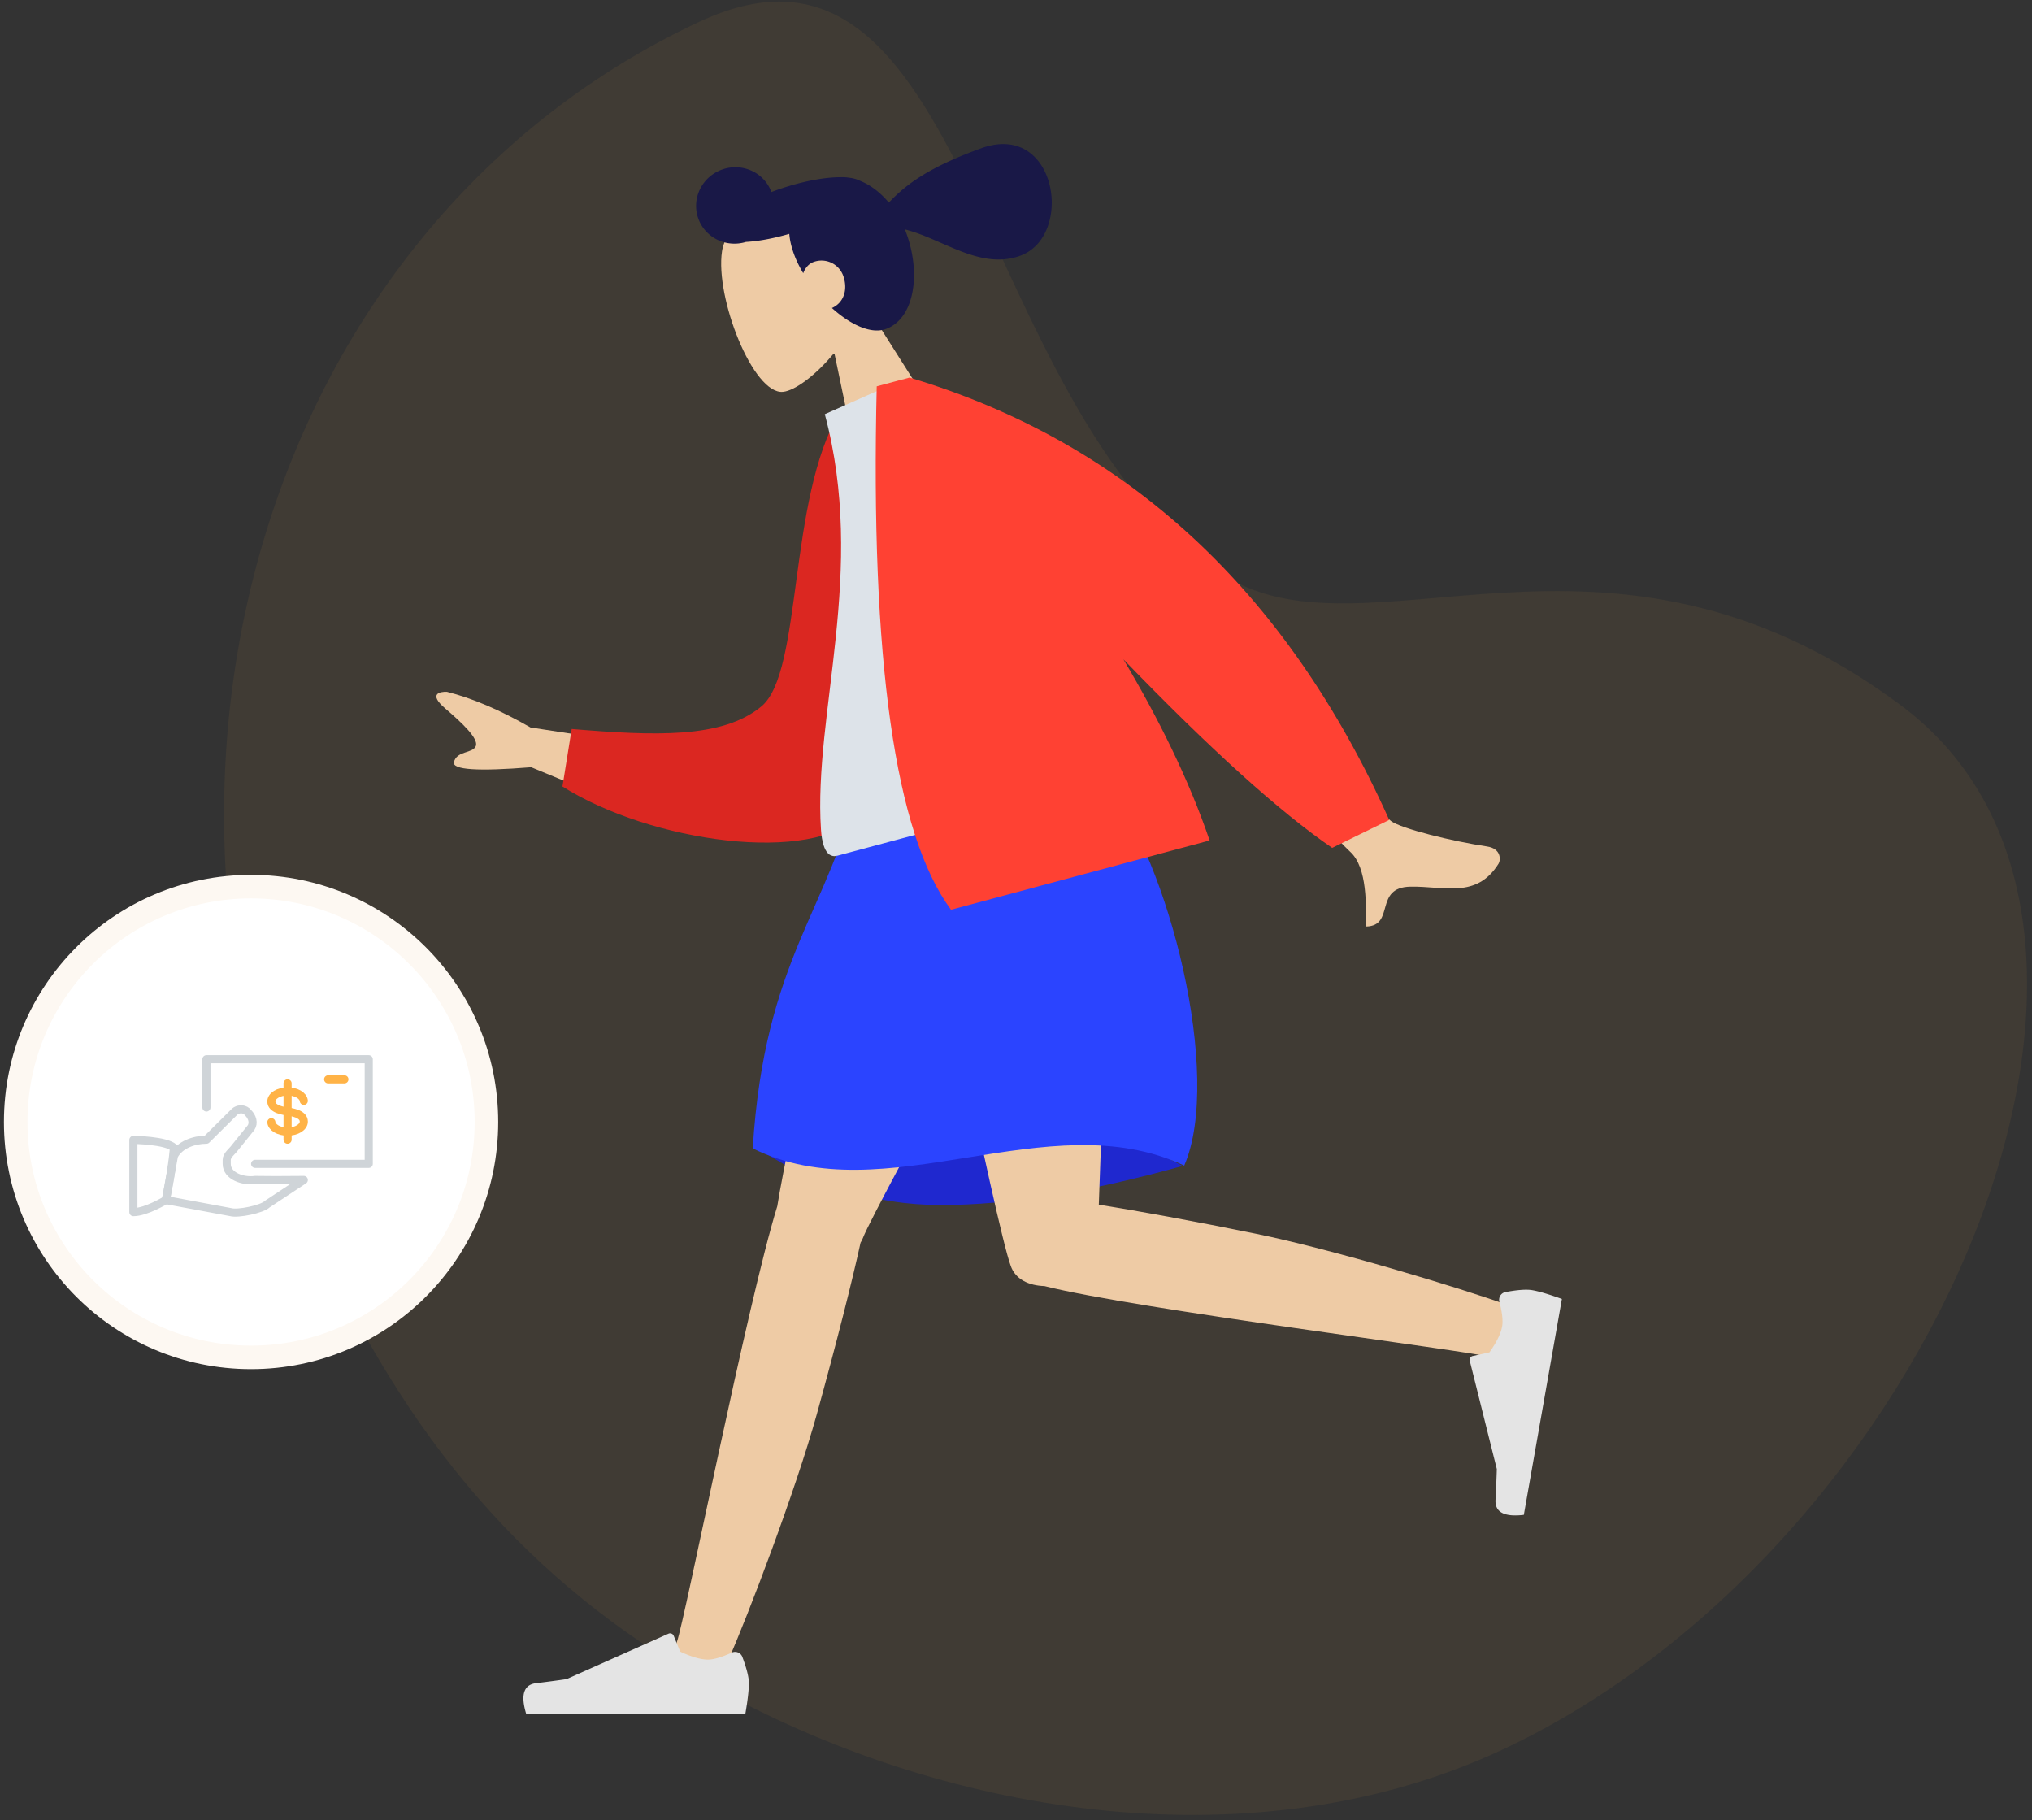
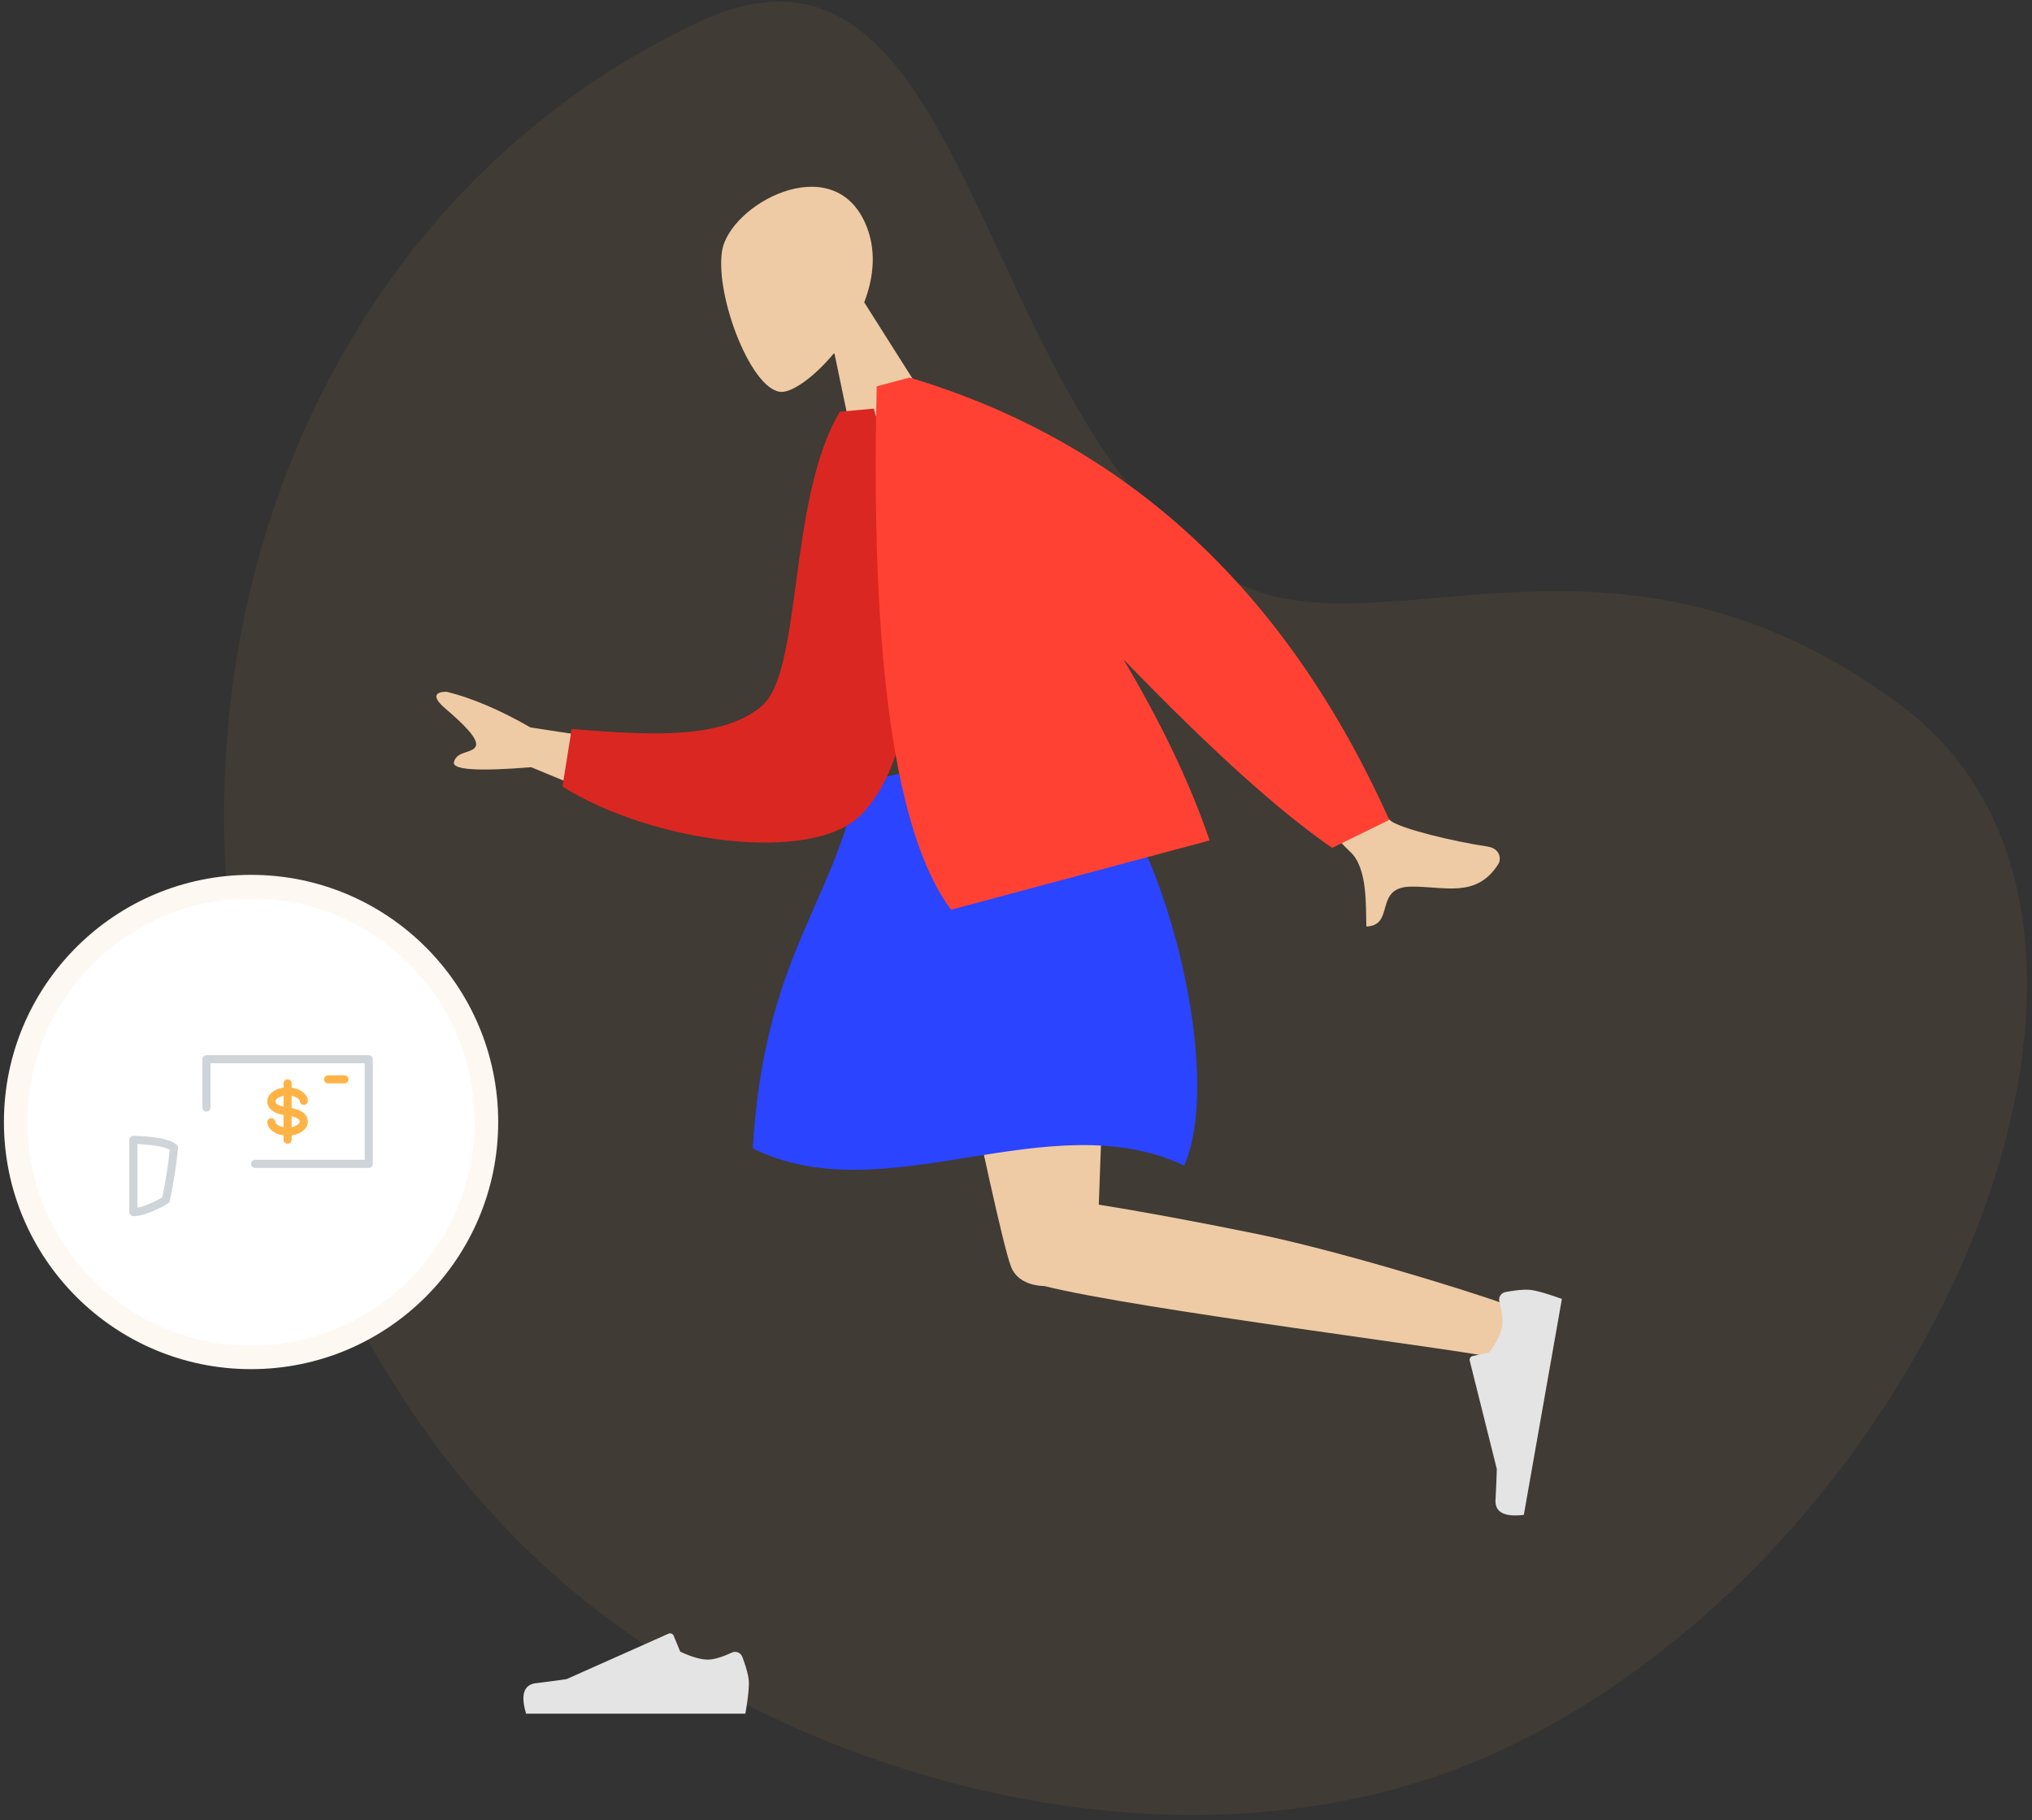
<svg xmlns="http://www.w3.org/2000/svg" width="259" height="232">
  <rect width="100%" height="100%" fill="#333333" stroke="none" />
  <g fill="none" fill-rule="evenodd">
    <path d="M191.488 223.003C246.34 197.34 280.13 118.03 242.274 89.877c-37.856-28.15-68.445-4.415-86.918-16.957-31.618-21.466-31.6-86.349-66.223-70.15-54.852 25.664-76.405 95.768-48.14 156.584 12.262 26.386 28.103 43.729 50.874 56.163 29.714 16.226 68.568 22.015 99.621 7.486z" fill="#E6A346" opacity=".07" />
    <path d="M110.155 38.534c1.246-3.25 1.597-6.805.12-10.109-4.256-9.517-17.343-2.32-18.246 3.595-.902 5.914 3.971 18.307 7.78 17.92 1.518-.155 4.166-2.094 6.532-4.974l2.887 13.82 11.174-4.068-10.247-16.184z" fill="#EECBA5" />
-     <path d="M106.038 39.255c2.335 2.104 4.966 3.37 6.88 2.674 3.637-1.324 4.487-7.033 2.621-12.16-.066-.18-.134-.357-.206-.532 4.789 1.188 9.61 5.213 14.7 3.36 6.925-2.52 4.69-17.22-4.985-13.698-6.58 2.394-9.474 4.513-11.757 6.92-1.103-1.321-2.408-2.295-3.758-2.814-.346-.183-.82-.306-1.395-.37a5.545 5.545 0 0 0-1.066-.052c-1.903.006-4.495.465-7.25 1.362-.515.168-1.016.344-1.5.528-.924-2.512-3.747-3.791-6.313-2.857-2.571.936-3.912 3.739-2.994 6.26.888 2.44 3.562 3.722 6.063 2.957 1.559-.086 3.476-.43 5.524-1.027.066.787.257 1.64.592 2.559.295.812.7 1.64 1.186 2.453.25-.664.71-1.205 1.299-1.42a2.942 2.942 0 0 1 3.79 1.724c.652 1.79.07 3.47-1.431 4.133z" fill="#191847" />
-     <path d="M150.74 148.597c-11.886 3.325-22.14 4.987-30.763 4.987-8.624 0-16.633-2.56-24.03-7.68 11.631-3.412 21.21-5.118 28.736-5.118s16.212 2.604 26.057 7.811z" fill="#1F28CF" />
-     <path d="M109.688 158.376c.114-.173.211-.36.288-.563 1.588-4.202 27.035-49.526 29.57-57.813h-28.65c-1.927 6.3-10.602 45.838-11.823 53.727-3.852 12.443-11.784 52.742-12.796 55.534-1.065 2.937 4.928 5.996 6.525 2.385 2.541-5.745 8.596-21.64 11.292-31.347 2.527-9.1 4.585-17.286 5.594-21.923z" fill="#EECBA5" />
    <path d="M133.127 163.91c11.634 2.94 54.188 8.255 57.109 9.09 3.004.857 5.638-5.335 1.925-6.676-5.909-2.135-22.189-7.066-32.06-9.078-7.939-1.619-15.183-2.94-20.047-3.713.412-13.663 2.295-46.451 1.06-53.533h-25.349c1.184 6.79 11.192 56.34 13.052 61.3.59 1.771 2.352 2.554 4.31 2.61z" fill="#EECBA5" />
    <path d="M191.89 164.675c1.554-.289 2.693-.37 3.416-.242.88.155 2.138.528 3.774 1.119l-4.852 27.52c-2.49.297-3.694-.34-3.61-1.914.082-1.574.138-2.884.166-3.93l-3.447-13.797a.495.495 0 0 1 .374-.603l2.14-.471c.917-1.309 1.454-2.41 1.61-3.301.129-.725.012-1.777-.348-3.157a.99.99 0 0 1 .778-1.224zM94.62 211.179c.555 1.48.832 2.587.832 3.321 0 .894-.149 2.197-.447 3.911H67.061c-.726-2.4-.307-3.696 1.258-3.888a154.76 154.76 0 0 0 3.899-.518l12.988-5.79a.495.495 0 0 1 .66.263l.835 2.026c1.448.675 2.625 1.013 3.53 1.013.736 0 1.752-.297 3.049-.891a.99.99 0 0 1 1.34.553z" fill="#E4E4E4" />
    <path d="M141.033 100c-11.17-3.196-21.74-3.196-31.709 0-3.468 15.823-11.895 22.104-13.377 46.363 16.845 8.37 37.654-5.97 54.995 2.193 4.954-11.417-1.982-38.912-9.91-48.556z" fill="#2B44FF" />
    <g>
      <path d="M86.999 95.684l-19.382-2.97c-3.848-2.212-7.398-3.727-10.649-4.543-.918-.043-2.385.263-.24 2.102 2.146 1.839 4.32 3.87 3.915 4.824-.404.955-2.423.562-2.784 2.034-.24.982 3.042 1.2 9.848.652l15.655 6.478L87 95.684zm70.667-16.687l-9.285 4.573c14.787 15.737 22.686 24.06 23.697 24.972 2.275 2.05 1.991 7 2.078 9.543 3.699-.123.921-4.995 5.62-5.081 4.29-.08 8.386 1.57 11.21-2.891.347-.548.328-1.967-1.426-2.227-4.371-.648-11.008-2.276-12.277-3.259-1.73-1.34-8.269-9.883-19.617-25.63z" fill="#EECBA5" />
      <path d="M111.375 52.076l-4.329.399c-6.67 11.158-4.72 33.15-9.982 37.54-4.974 4.15-13.707 3.763-24.197 2.893l-1.176 7.333c11.216 7.076 31.868 10.06 38.16 3.512 10.061-10.47 5.89-37.12 1.524-51.677z" fill="#DB2721" />
-       <path d="M143.349 99.246l-36.616 9.812c-1.673.448-2.005-2.053-2.09-3.336-.978-14.818 5.854-32.905.488-52.933l10.117-4.486c12.501 11.709 20.157 28.198 28.1 50.943z" fill="#DDE3E9" />
      <path d="M143.184 84.023c11.072 11.464 19.943 19.476 26.615 24.037l7.272-3.56c-13.16-29.336-33.54-48.13-61.141-56.38l-1.906.51-2.276.61c-.821 34.862 2.335 57.098 9.47 66.708l32.96-8.832c-2.63-7.726-6.53-15.596-10.994-23.093z" fill="#FF4133" />
    </g>
    <g transform="translate(2 113)">
      <circle stroke="#FDF8F2" stroke-width="3" fill="#FFF" cx="30" cy="30" r="30" />
-       <path d="M20.172 34.308c.709-1.406 2.554-2.052 4.138-2.052l3.621-3.59c.353-.294 1.035-.448 1.552 0l.16.182c.51.504.756 1.277.357 1.87l-2.069 2.564c-.343.467-1.034.961-1.034 1.539v.512c0 1.561 2.062 2.272 3.62 2.052l2.586.022 3.621-.022-4.655 3.077c-.665.658-3.752 1.282-4.655 1.025l-8.276-1.538 1.034-5.641h0z" stroke="#CFD4D8" stroke-width="1.034" stroke-linecap="round" stroke-linejoin="round" />
      <path d="M15 41.487c1.616 0 4.138-1.538 4.138-1.538s.744-3.37 1.034-6.667C19.148 32.321 15 32.28 15 32.28v9.208h0z" stroke="#CFD4D8" stroke-width="1.034" stroke-linecap="round" stroke-linejoin="round" />
      <path d="M32.586 30.03c.068.67.967 1.2 2.067 1.2 1.143 0 2.071-.575 2.071-1.281 0-1.045-1.706-1.22-2.067-1.282-.362-.062-2.07-.237-2.07-1.282 0-.709.927-1.282 2.07-1.282 1.1 0 1.999.53 2.067 1.2" stroke="#FFB347" stroke-width="1.034" stroke-linecap="round" stroke-linejoin="round" />
      <path d="M34.138 25.077c0-.283.232-.513.517-.513.286 0 .517.23.517.513v7.18a.515.515 0 0 1-.517.512.515.515 0 0 1-.517-.513v-7.18zM39.828 25.077a.515.515 0 0 1-.518-.513c0-.283.232-.513.518-.513h2.069c.285 0 .517.23.517.513a.515.515 0 0 1-.517.513h-2.07z" fill="#FFB347" fill-rule="nonzero" />
      <path stroke="#CFD4D8" stroke-width="1.034" stroke-linecap="round" stroke-linejoin="round" d="M24.31 28.154V22H45v13.333H30.517" />
    </g>
  </g>
</svg>